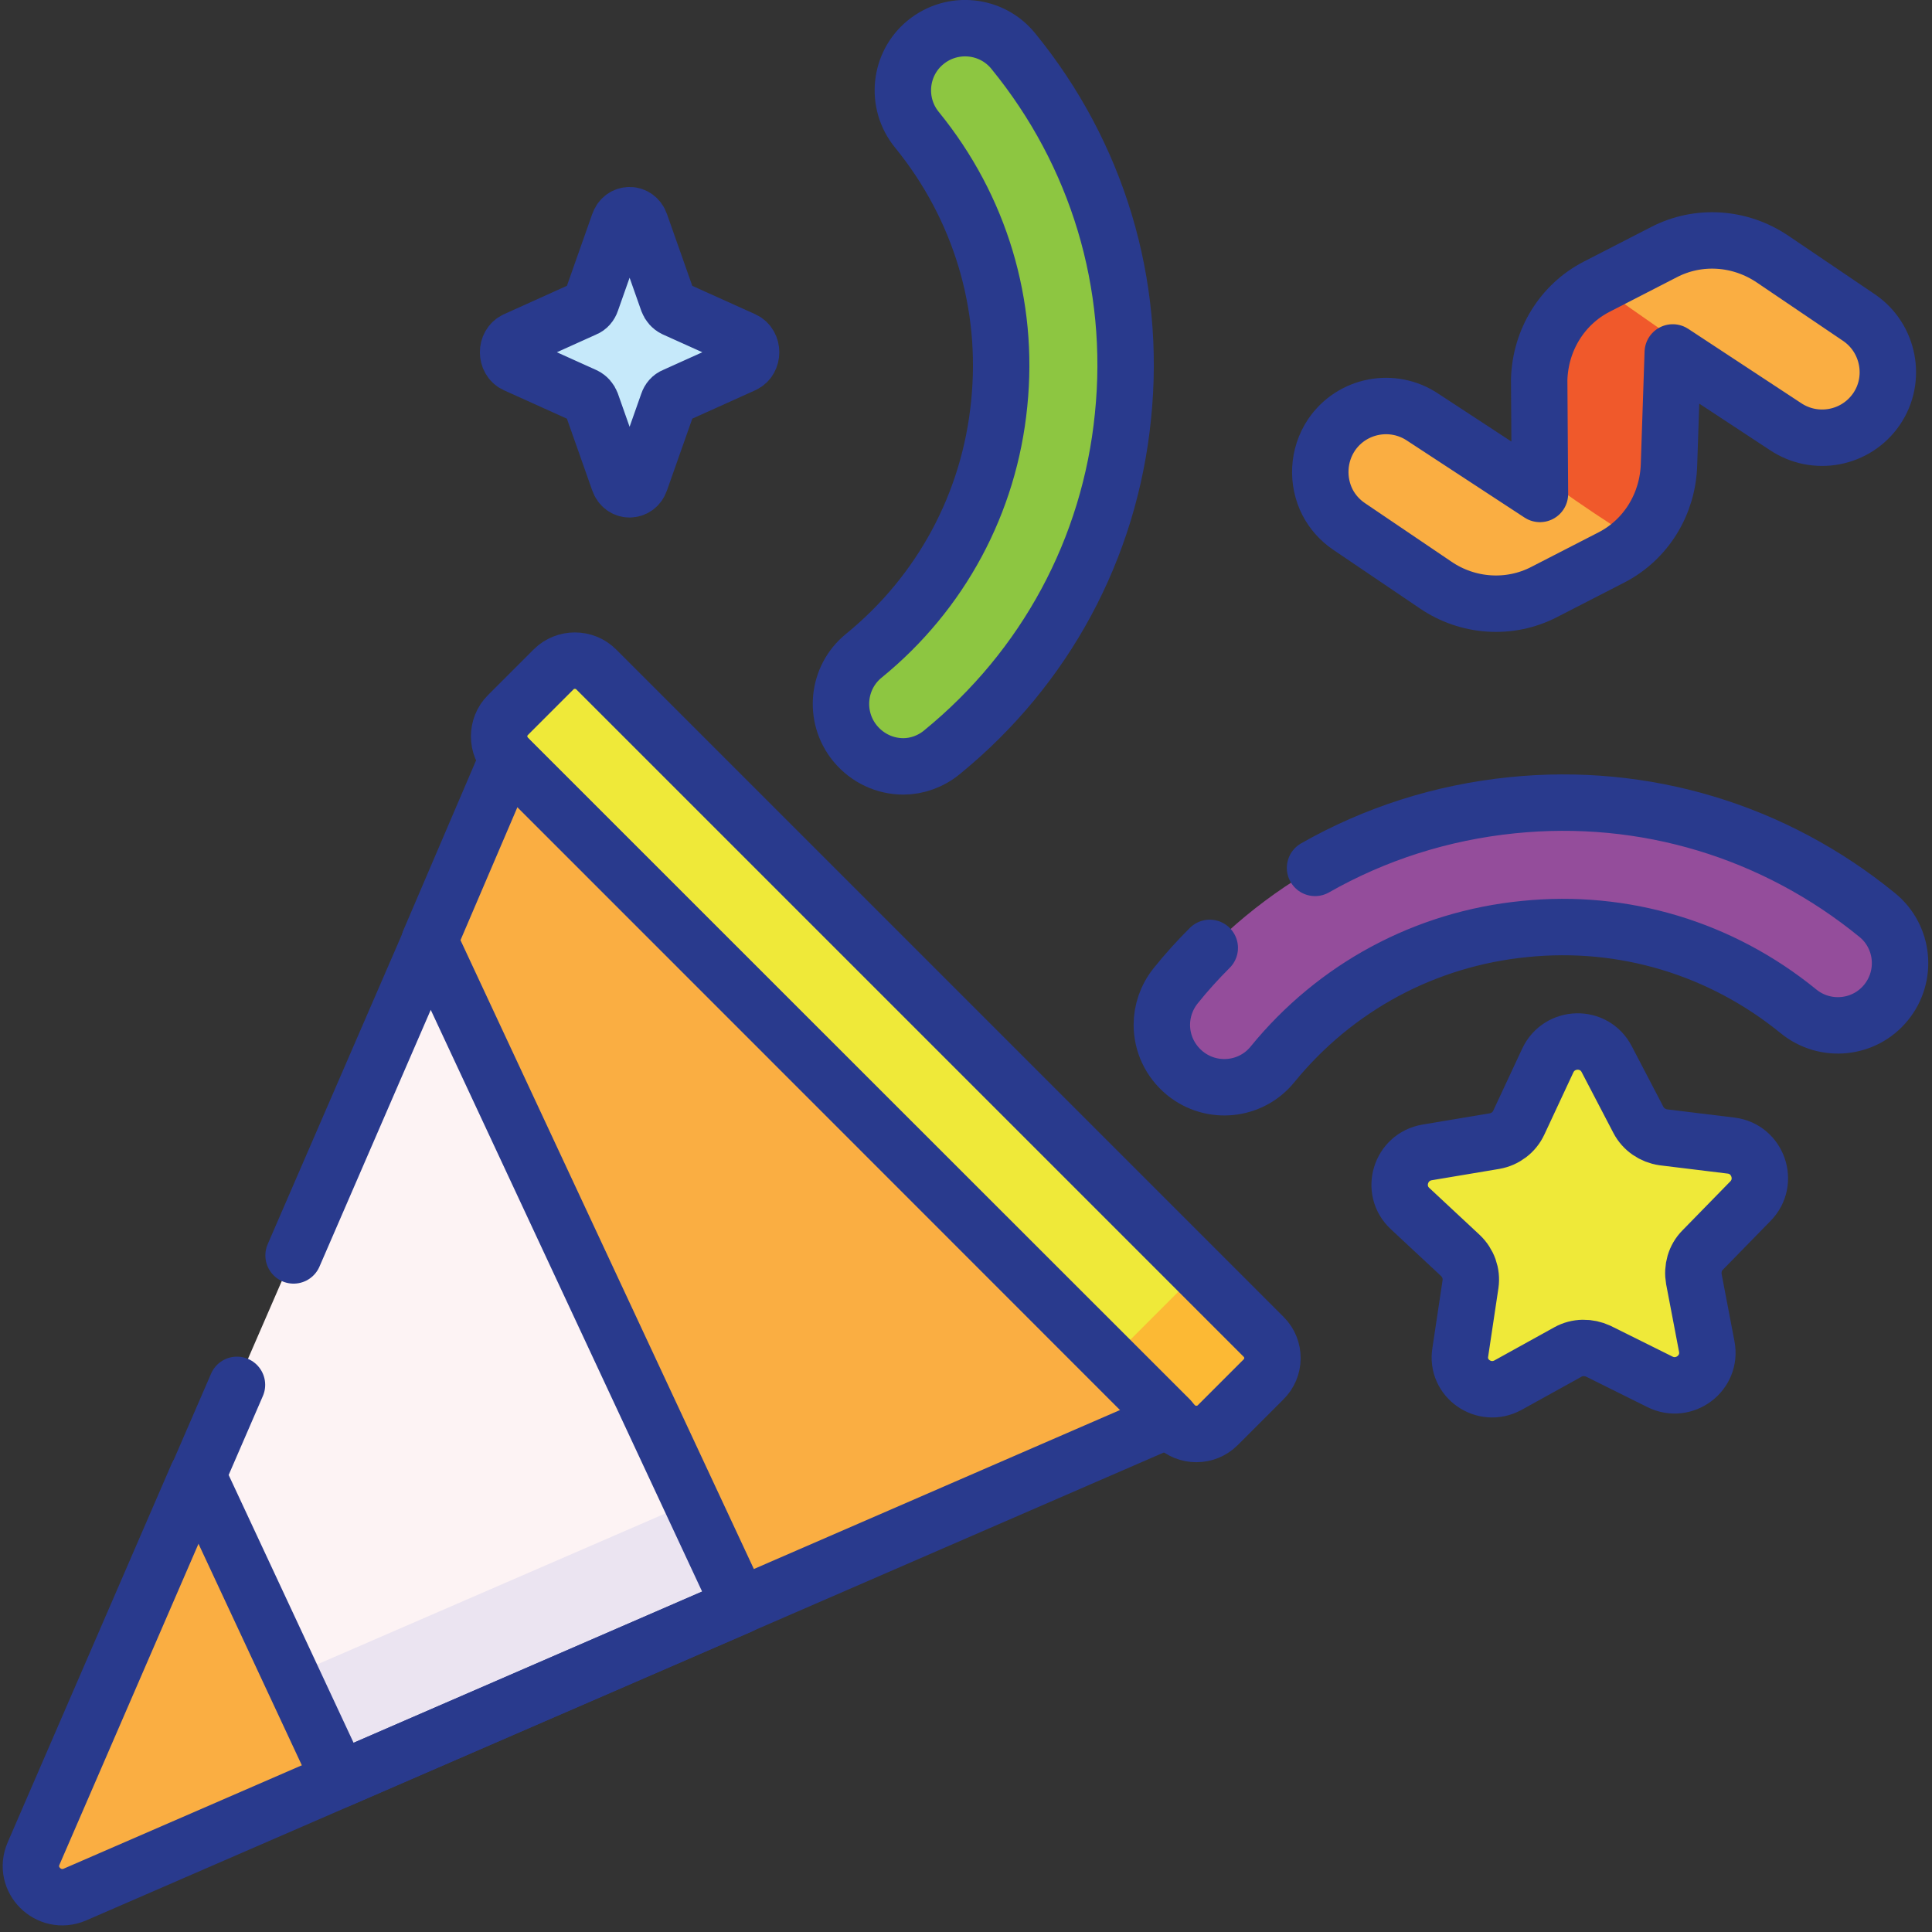
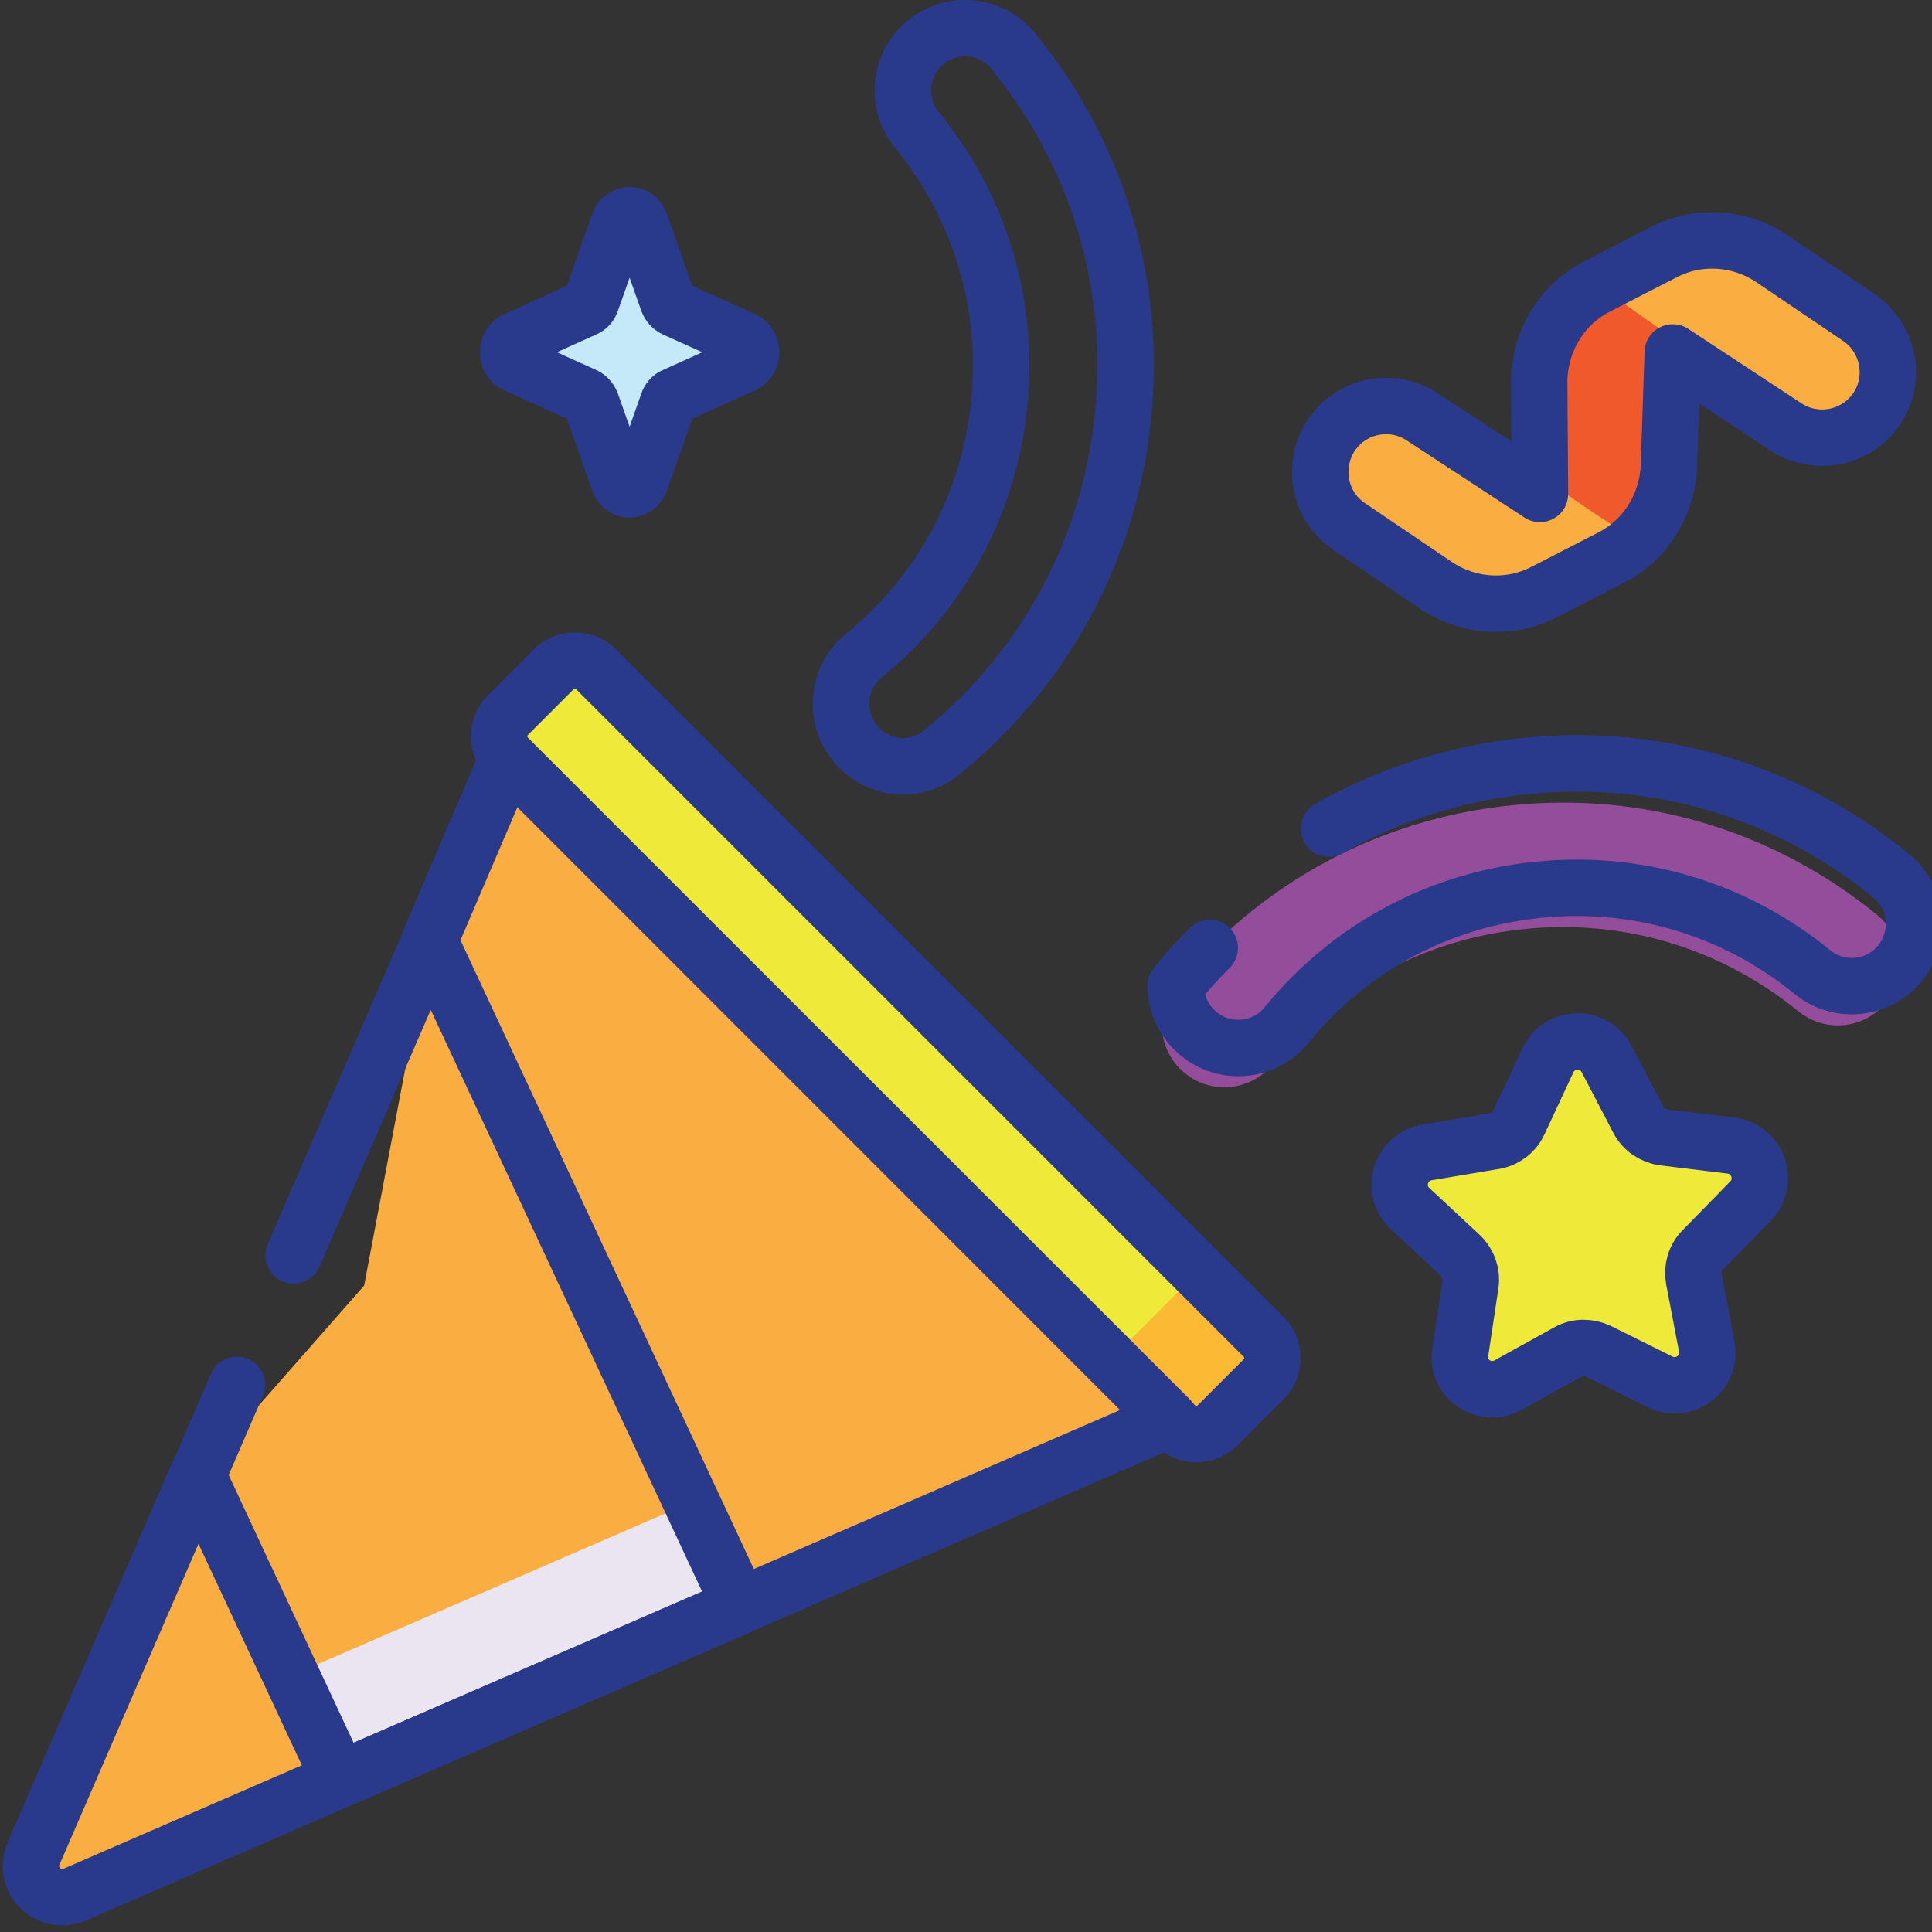
<svg xmlns="http://www.w3.org/2000/svg" version="1.1" id="Capa_1" x="0px" y="0px" viewBox="0 0 512 512" style="enable-background:new 0 0 512 512;" xml:space="preserve">
  <rect x="0" y="0" width="512" height="512" fill="#333333" stroke="none" />
  <style type="text/css">
	.st0{fill:#FAAE42;}
	.st1{fill:#EFE939;}
	.st2{fill:#FDF3F4;}
	.st3{fill:#FCB934;}
	.st4{fill:#EBE4F1;}
	.st5{fill:#944D9B;}
	.st6{fill:#8DC641;}
	.st7{fill:none;stroke:#293A8D;stroke-width:14.951;stroke-linecap:round;stroke-linejoin:round;stroke-miterlimit:13.333;}
	.st8{fill:#F0592B;}
	.st9{fill:#C6E9FA;}
</style>
  <path id="path5571_00000178915606229641885190000000149860144442668689_" class="st0" d="M136.5,434.8l59.4-9.3l114-49.5l-75.2-98.6  L134.8,201l-21,48.4l-17.3,91.3L52.3,391L8.9,491.2c-3,6.9,4,13.8,10.9,10.9l70.2-30.4L136.5,434.8z" />
  <path id="path5579_00000173872753334871100920000009210650369733776518_" class="st1" d="M334.8,365.6l-12.1,12.1  c-3.1,3.1-8.2,3.1-11.3,0L134.6,200.8c-3.1-3.1-3.1-8.2,0-11.3l12.1-12.1c3.1-3.1,8.2-3.1,11.3,0l176.9,176.9  C338,357.4,338,362.5,334.8,365.6" />
-   <path id="path5583_00000130609071829156159830000006709990252175609508_" class="st2" d="M89.9,471.6l106.1-46l-82.2-176.2L52.3,391  L89.9,471.6z" />
  <path id="path5587_00000012460797982443374030000005195682473976422539_" class="st3" d="M134.6,200.8l154,154L134.6,200.8  L134.6,200.8z" />
  <path id="path5591_00000059285220382368438440000004840383519283310738_" class="st3" d="M334.8,354.3l-22.9-22.9  c3.1,3.1,3.1,8.2,0,11.3l-12.1,12.1c-3.1,3.1-8.2,3.1-11.3,0l22.9,22.9c3.1,3.1,8.2,3.1,11.3,0l12.1-12.1  C338,362.5,338,357.4,334.8,354.3" />
  <path id="path5595_00000134964199318405209430000014455474337035410349_" class="st4" d="M89.9,471.6l106.1-46l-12.8-27.5l-106.1,46  L89.9,471.6z" />
  <path id="path5619_00000030471517388084273880000006324886514737625009_" class="st5" d="M307.9,271.6c0,4.8,2.1,9.5,6.1,12.8  c7.1,5.8,17.5,4.7,23.2-2.3c16.7-20.5,40.5-33.3,66.8-35.9c26.3-2.7,52.1,5.1,72.6,21.8c7.1,5.8,17.5,4.7,23.2-2.3  c5.8-7.1,4.7-17.5-2.3-23.2c-27.3-22.3-61.7-32.7-96.8-29.1c-35.1,3.5-66.7,20.6-89,47.9C309.1,264.2,307.9,267.9,307.9,271.6" />
-   <path class="st6" d="M297.8,84.2c-0.2-2.1-0.5-4.3-0.8-6.4c-2.2-14.9-6.9-29.3-14-42.6c-4.1-7.6-8.9-14.9-14.5-21.7  c-2.2-2.6-5-4.5-8-5.4c-5.1-1.5-10.8-0.6-15.2,3c-0.4,0.3-0.7,0.6-1,0.9c0,0,0,0,0,0.1c-6.1,5.9-6.8,15.6-1.4,22.3  c16.7,20.5,24.5,46.3,21.8,72.6c-2.7,26.3-15.4,50-35.9,66.8c-7.1,5.8-8.1,16.2-2.3,23.2c0.4,0.5,1,0.9,1.4,1.4c0,0,0,0-0.1,0.1  c0.2,0.2,0.5,0.4,0.8,0.6c0.4,0.3,0.8,0.6,1.2,0.9c0.6,0.4,1.2,0.7,1.8,1.1c0.4,0.2,0.8,0.4,1.2,0.6c0.7,0.3,1.4,0.5,2.1,0.7  c0.4,0.1,0.7,0.2,1.1,0.3c1.1,0.2,2.2,0.4,3.3,0.4c0,0,0,0,0,0h0l0,0c0.5,0,0.9-0.1,1.4-0.1c3.2-0.3,6.4-1.4,9.1-3.6  c8.2-6.7,15.4-14.2,21.6-22.4c1.6-2.1,3.1-4.2,4.6-6.3c2.4-3.6,4.6-7.2,6.6-11c6.1-11.3,10.5-23.5,13.1-36.3c0.9-4.3,1.5-8.6,2-13  c0.2-2.2,0.4-4.4,0.5-6.6c0.1-2.2,0.2-4.4,0.2-6.5C298.4,92.8,298.2,88.5,297.8,84.2z" />
  <path id="path5659_00000123416258438579247540000010644608195210141836_" class="st7" d="M52.3,391L8.9,491.2  c-3,6.9,4,13.8,10.9,10.9L310,376.1L134.8,201" />
  <path id="path5663_00000105409735881732820970000008239819534079389107_" class="st7" d="M334.8,365.6l-12.1,12.1  c-3.1,3.1-8.2,3.1-11.3,0L134.6,200.8c-3.1-3.1-3.1-8.2,0-11.3l12.1-12.1c3.1-3.1,8.2-3.1,11.3,0l176.9,176.9  C338,357.4,338,362.5,334.8,365.6z" />
  <path id="path5667_00000072281842553689332100000004793555751492329397_" class="st7" d="M62.8,367l-10.4,24l37.6,80.6l106.1-46  l-82.2-176.2l-36.1,83.3" />
  <path id="path5691_00000143577389198126331430000014943498807607389335_" class="st7" d="M239.4,203.1c-4.8,0-9.5-2.1-12.8-6.1  c-5.8-7.1-4.7-17.5,2.3-23.2c20.5-16.7,33.3-40.5,35.9-66.8c2.7-26.3-5.1-52.1-21.8-72.6c-5.8-7.1-4.7-17.5,2.3-23.2  c7.1-5.8,17.5-4.7,23.2,2.3c22.3,27.3,32.7,61.7,29.1,96.8c-3.5,35.1-20.6,66.7-47.9,89C246.7,201.8,243,203.1,239.4,203.1z" />
-   <path id="path5723_00000019636319666875404520000000726865525877952939_" class="st7" d="M320.6,251.2c-3.2,3.2-6.2,6.5-9,10  c-2.5,3.1-3.7,6.8-3.7,10.4c0,4.8,2.1,9.5,6.1,12.8c7.1,5.8,17.5,4.7,23.2-2.3c16.7-20.5,40.5-33.3,66.8-35.9  c26.3-2.7,52.1,5.1,72.6,21.8c7.1,5.8,17.5,4.7,23.2-2.3c5.8-7.1,4.7-17.5-2.3-23.2c-27.3-22.3-61.7-32.7-96.8-29.1  c-18.7,1.9-36.4,7.6-52.2,16.6" />
+   <path id="path5723_00000019636319666875404520000000726865525877952939_" class="st7" d="M320.6,251.2c-3.2,3.2-6.2,6.5-9,10  c0,4.8,2.1,9.5,6.1,12.8c7.1,5.8,17.5,4.7,23.2-2.3c16.7-20.5,40.5-33.3,66.8-35.9  c26.3-2.7,52.1,5.1,72.6,21.8c7.1,5.8,17.5,4.7,23.2-2.3c5.8-7.1,4.7-17.5-2.3-23.2c-27.3-22.3-61.7-32.7-96.8-29.1  c-18.7,1.9-36.4,7.6-52.2,16.6" />
  <path id="path5735_00000086661024373588982820000011524886601151819414_" class="st7" d="M113.8,249.4l20.8-48.6" />
  <path class="st0" d="M353.7,130.3c1.3,2.5,3.2,4.7,5.7,6.4l22.9,15.5c8.6,5.9,19.7,6.6,28.8,1.9l17.9-9.2  c9.1-4.7,14.9-14.1,15.2-24.6l1-29.7l29.8,19.6c8,5.4,18.8,3.3,24.2-4.6s3.3-18.8-4.6-24.2l-22.9-15.5c-8.7-5.9-19.7-6.6-28.8-1.9  L425,73.3c-9.1,4.7-14.9,14.1-15.2,24.6l0.2,30.3l-31-20.3c-8-5.4-18.8-3.3-24.2,4.6C351.1,118,350.9,124.8,353.7,130.3L353.7,130.3  z" />
  <path class="st8" d="M442.7,89.1l2.4,4.7l-0.9,26.5c-0.2,9-4.5,17.2-11.5,22.3c-6.9-4.3-13.6-8.8-20.2-13.5l-2.5-4.9l-0.2-26.5  c0.2-9.4,4.9-18,12.5-23C429.1,79.6,435.9,84.4,442.7,89.1z" />
  <path class="st1" d="M401.5,364.3l15.9-8.8c2.5-1.4,5.5-1.4,8.1-0.2l16.3,8.1c6.4,3.2,13.8-2.3,12.4-9.4l-3.4-17.8  c-0.5-2.8,0.3-5.7,2.3-7.7l12.7-13c5-5.1,2-13.8-5.1-14.7l-18-2.2c-2.8-0.4-5.3-2.1-6.6-4.6l-8.4-16.1c-3.3-6.4-12.5-6.2-15.6,0.3  l-7.7,16.5c-1.2,2.6-3.6,4.4-6.4,4.9l-17.9,3c-7.1,1.2-9.8,10-4.5,14.9l13.3,12.4c2.1,2,3.1,4.8,2.7,7.6l-2.7,18  C387.7,362.6,395.2,367.8,401.5,364.3L401.5,364.3z" />
  <path class="st9" d="M165.9,56.5l-7.3,20.7c-0.3,0.9-0.9,1.6-1.7,1.9l-18.4,8.3c-2.6,1.2-2.6,5.3,0,6.5l18.4,8.3  c0.8,0.4,1.4,1.1,1.7,1.9l7.3,20.7c1,2.9,4.7,2.9,5.7,0L179,104c0.3-0.9,0.9-1.6,1.7-1.9l18.4-8.3c2.6-1.2,2.6-5.3,0-6.5l-18.4-8.3  c-0.8-0.4-1.4-1.1-1.7-1.9l-7.3-20.7C170.6,53.5,166.9,53.5,165.9,56.5L165.9,56.5z" />
  <path class="st7" d="M351.8,133.1c1.3,2.5,3.2,4.7,5.7,6.4l22.9,15.5c8.6,5.9,19.7,6.6,28.8,1.9l17.9-9.2  c9.1-4.7,14.9-14.1,15.2-24.6l1-29.7l29.8,19.6c8,5.4,18.8,3.3,24.2-4.6s3.3-18.8-4.6-24.2l-22.9-15.5c-8.7-5.9-19.7-6.6-28.8-1.9  L423.1,76c-9.1,4.7-14.9,14.1-15.2,24.6l0.2,30.3l-31-20.3c-8-5.4-18.8-3.3-24.2,4.6C349.2,120.7,349,127.6,351.8,133.1L351.8,133.1  z" />
  <path class="st7" d="M399.6,367.1l15.9-8.8c2.5-1.4,5.5-1.4,8.1-0.2l16.3,8.1c6.4,3.2,13.8-2.3,12.4-9.4l-3.4-17.8  c-0.5-2.8,0.3-5.7,2.3-7.7l12.7-13c5-5.1,2-13.8-5.1-14.7l-18-2.2c-2.8-0.4-5.3-2.1-6.6-4.6l-8.4-16.1c-3.3-6.4-12.5-6.2-15.6,0.3  l-7.7,16.5c-1.2,2.6-3.6,4.4-6.4,4.9l-17.9,3c-7.1,1.2-9.8,10-4.5,14.9l13.3,12.4c2.1,2,3.1,4.8,2.7,7.6l-2.7,18  C385.8,365.3,393.3,370.5,399.6,367.1L399.6,367.1z" />
  <path class="st7" d="M164,59.2l-7.3,20.7c-0.3,0.9-0.9,1.6-1.7,1.9l-18.4,8.3c-2.6,1.2-2.6,5.3,0,6.5l18.4,8.3  c0.8,0.4,1.4,1.1,1.7,1.9l7.3,20.7c1,2.9,4.7,2.9,5.7,0l7.3-20.7c0.3-0.9,0.9-1.6,1.7-1.9l18.4-8.3c2.6-1.2,2.6-5.3,0-6.5l-18.4-8.3  c-0.8-0.4-1.4-1.1-1.7-1.9l-7.3-20.7C168.7,56.3,165,56.3,164,59.2L164,59.2z" />
</svg>